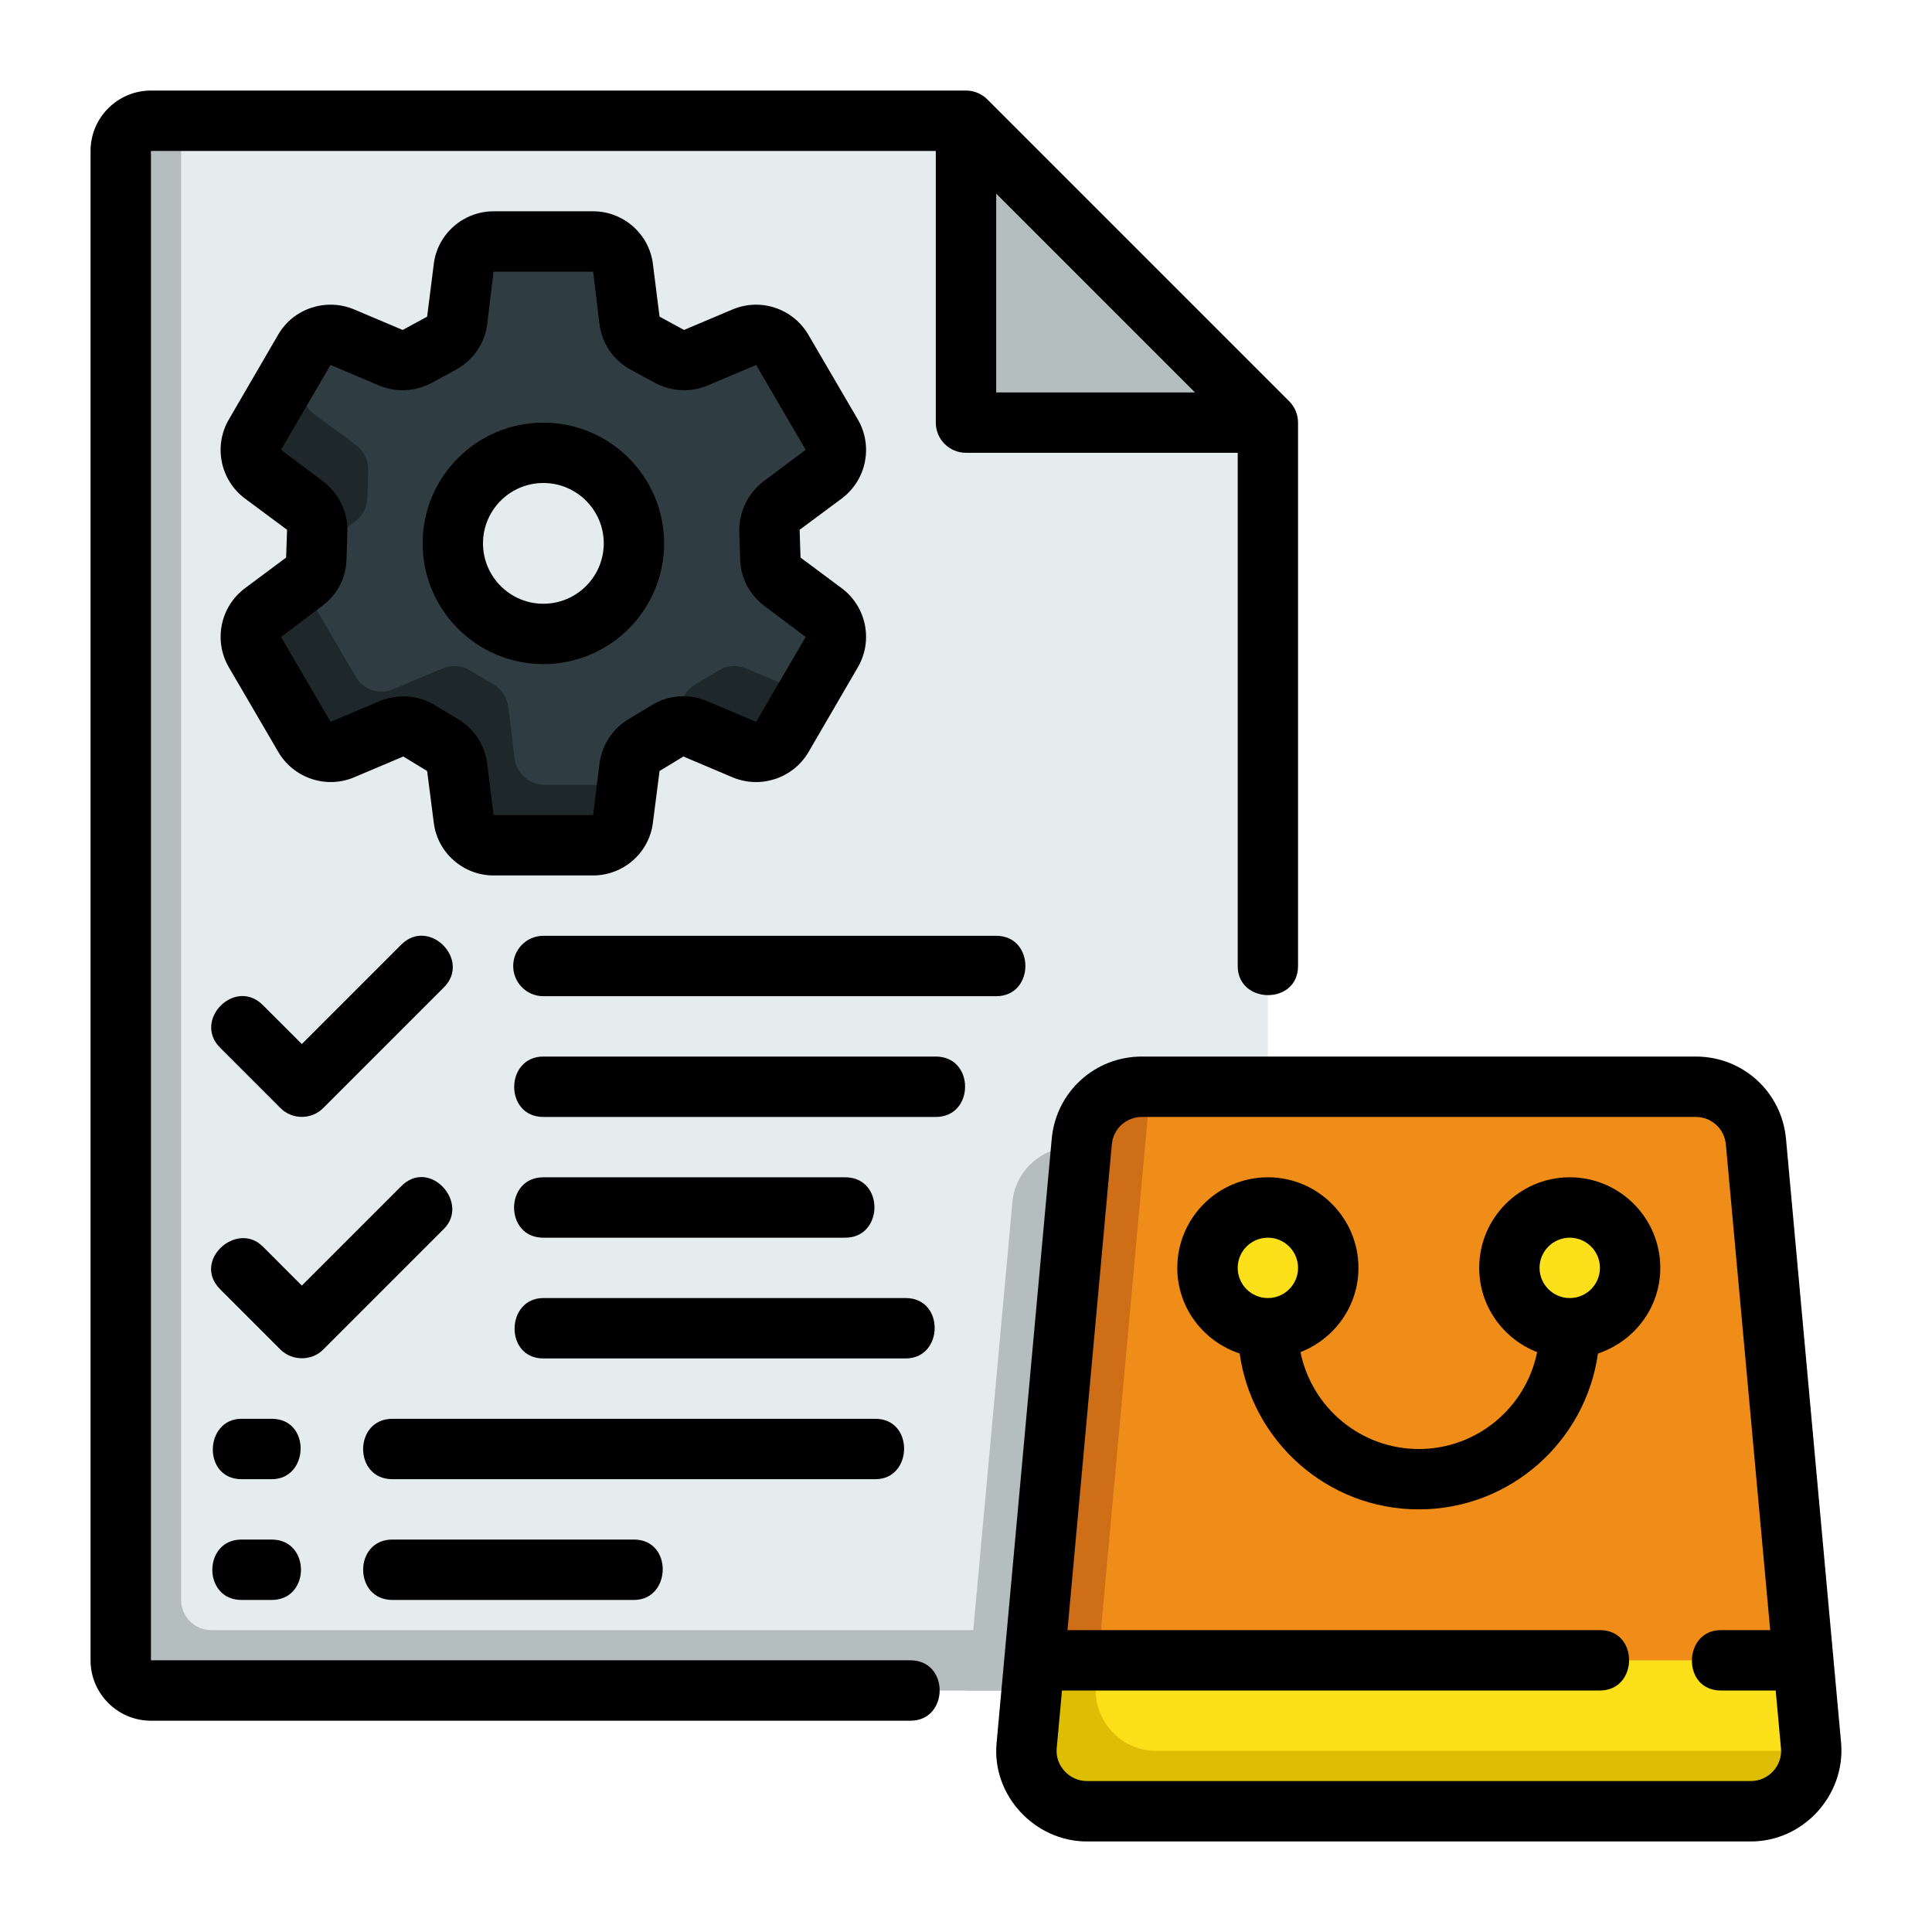
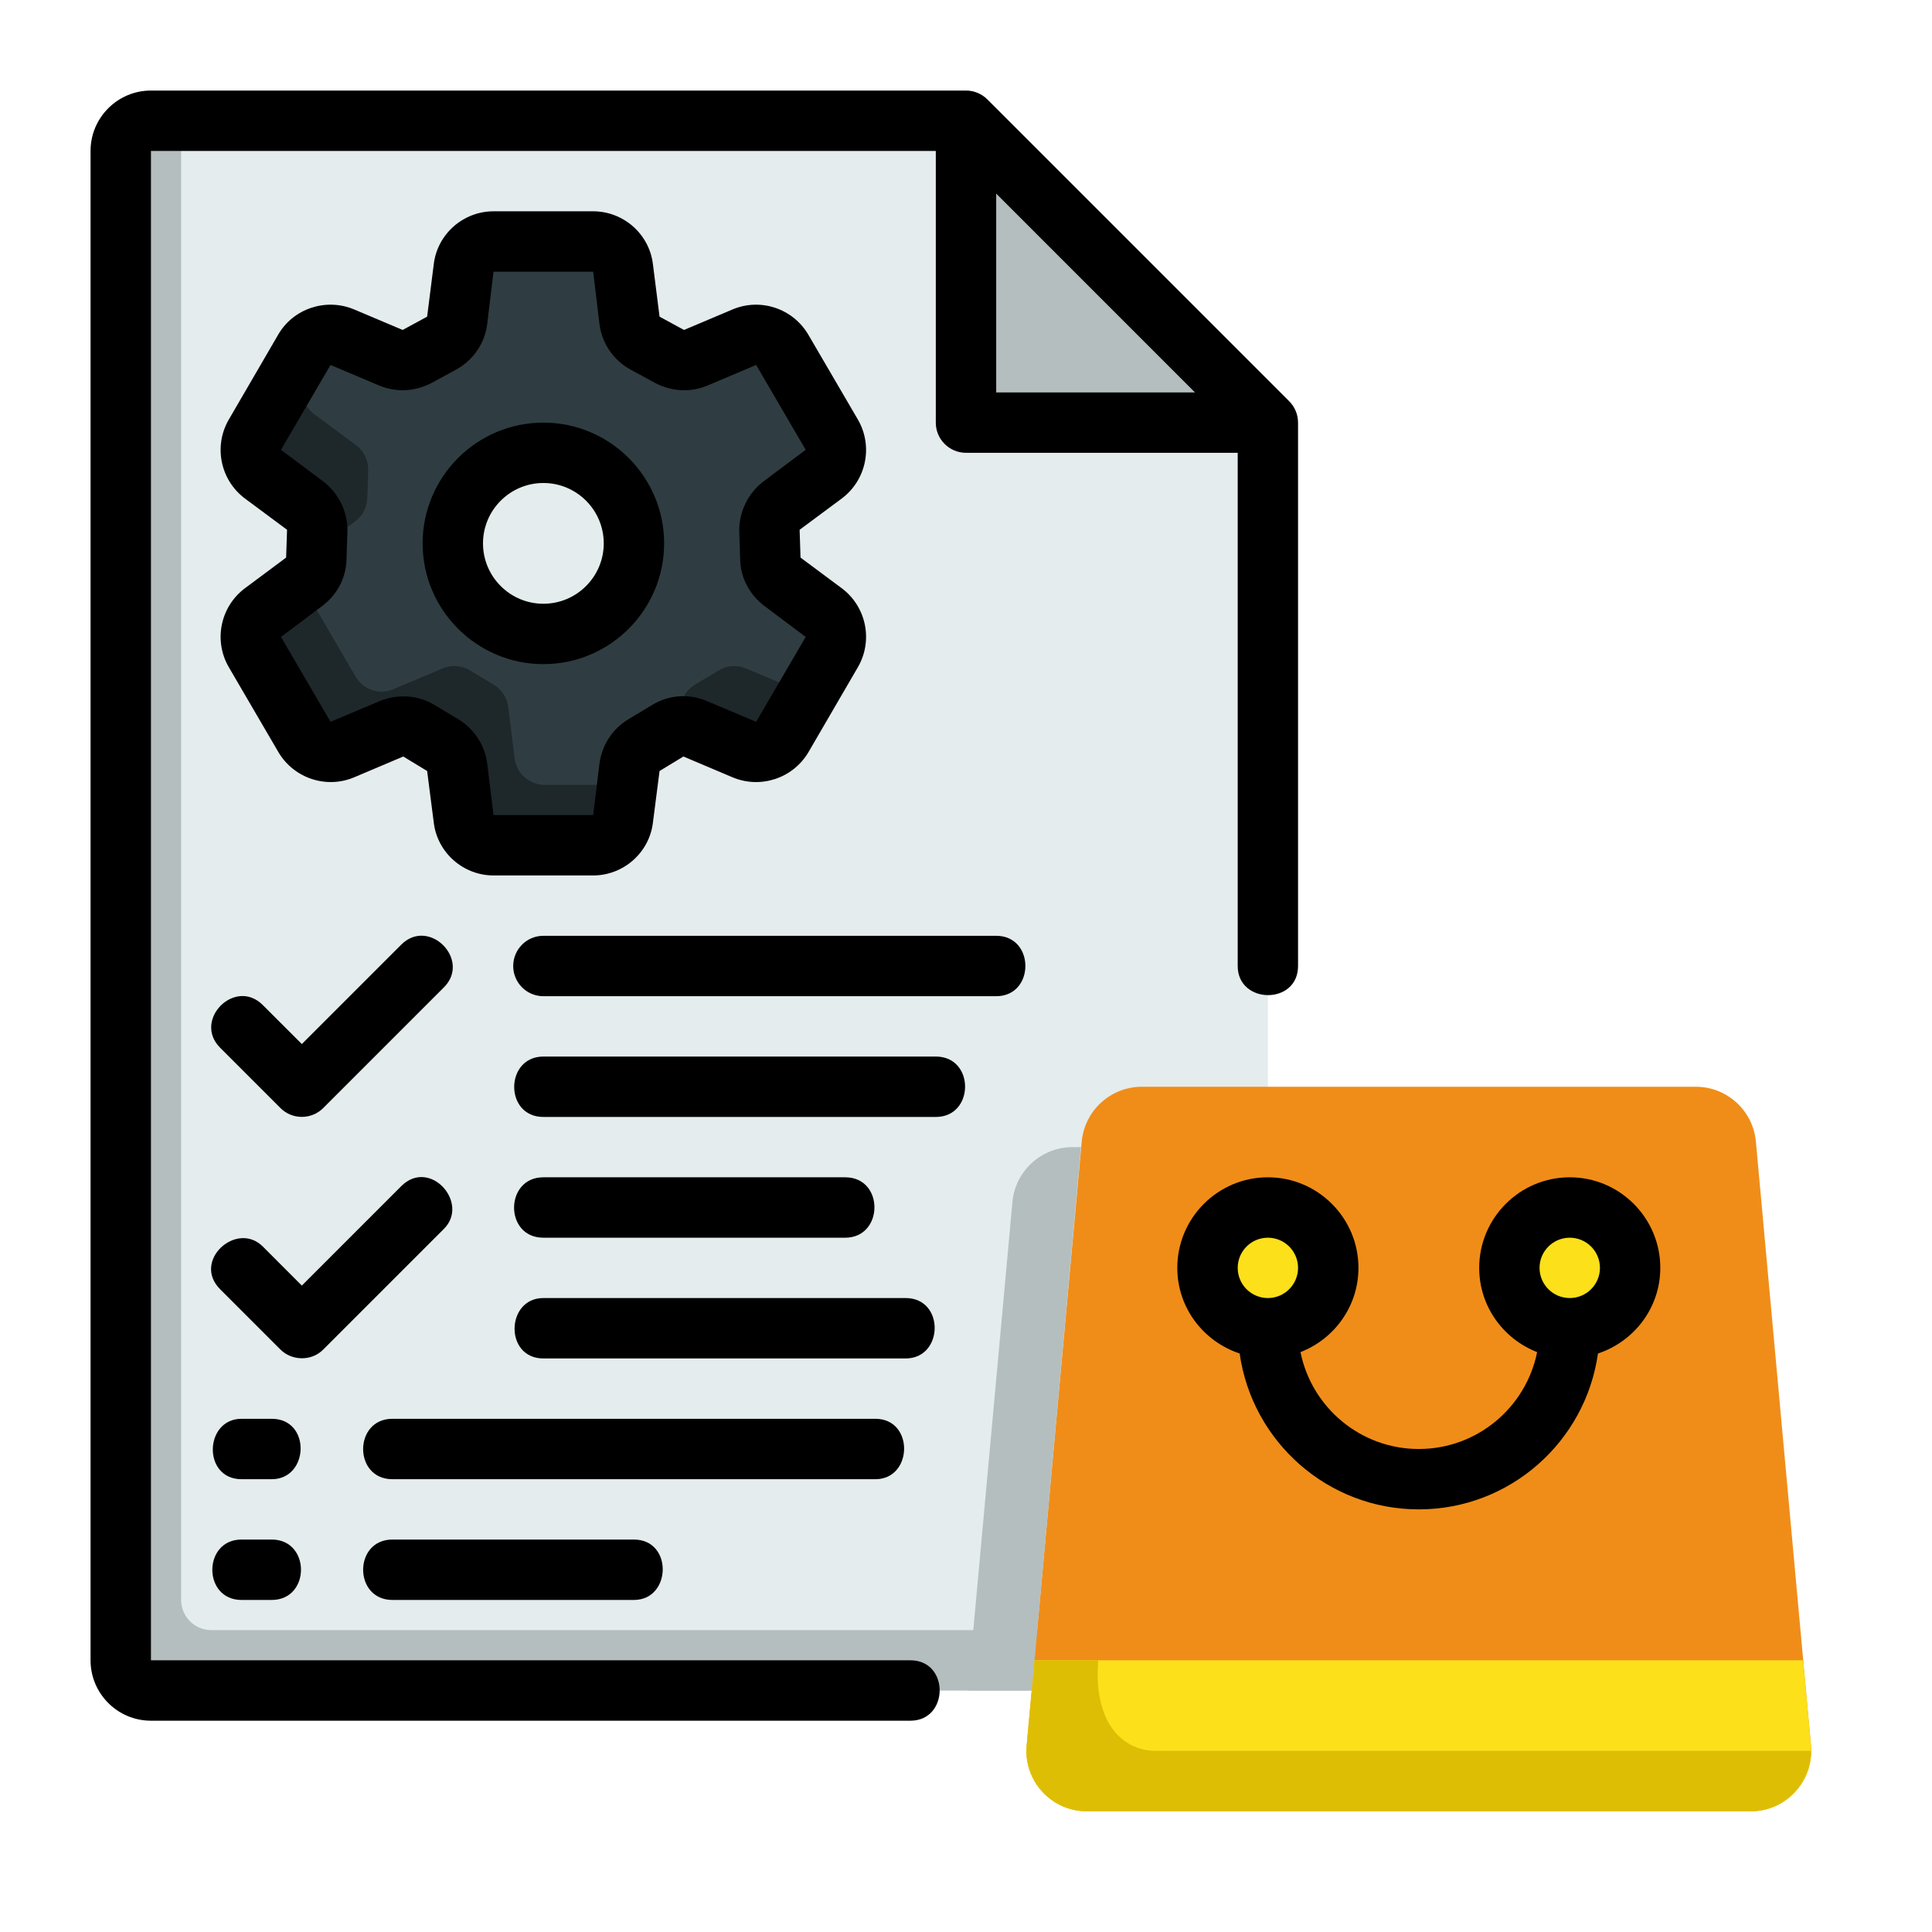
<svg xmlns="http://www.w3.org/2000/svg" width="60" height="60" viewBox="0 0 60 60" fill="none">
  <path d="M39.375 13.125V51.562C39.375 52.08 38.955 52.5 38.438 52.5H4.688C4.17 52.5 3.75 52.08 3.75 51.562V4.688C3.75 4.17 4.17 3.75 4.688 3.75H30L39.375 13.125Z" fill="#E4ECED" />
  <path d="M6.562 50.625C6.045 50.625 5.625 50.205 5.625 49.688V3.75H4.688C4.17 3.75 3.75 4.17 3.75 4.688V51.562C3.75 52.08 4.17 52.5 4.688 52.5H38.438C38.955 52.5 39.375 52.08 39.375 51.562V50.625H6.562Z" fill="#B4BEBF" />
  <path d="M30 3.75V13.125H39.375L30 3.75Z" fill="#B4BEBF" />
  <path d="M24.3 18.066C24.066 17.897 23.935 17.625 23.925 17.344L23.897 16.472C23.897 16.172 24.028 15.881 24.272 15.703L25.585 14.728C25.96 14.438 26.072 13.912 25.828 13.5L24.291 10.866C24.056 10.453 23.55 10.284 23.119 10.472L21.61 11.109C21.347 11.222 21.047 11.203 20.803 11.072L20.035 10.659C19.772 10.509 19.594 10.247 19.556 9.947L19.35 8.325C19.294 7.856 18.891 7.5 18.422 7.5H15.328C14.86 7.5 14.456 7.856 14.4 8.325L14.194 9.947C14.156 10.247 13.978 10.509 13.716 10.659L12.947 11.072C12.703 11.203 12.403 11.222 12.141 11.109L10.632 10.472C10.2 10.284 9.694 10.453 9.46 10.866L7.922 13.5C7.678 13.912 7.791 14.438 8.166 14.728L9.478 15.703C9.722 15.881 9.853 16.172 9.853 16.472L9.825 17.344C9.816 17.625 9.685 17.897 9.45 18.066L8.166 19.022C7.791 19.312 7.678 19.837 7.922 20.25L9.46 22.884C9.694 23.297 10.2 23.466 10.632 23.278L12.169 22.631C12.441 22.519 12.76 22.538 13.013 22.697L13.753 23.137C13.997 23.288 14.166 23.541 14.203 23.831L14.4 25.425C14.456 25.894 14.86 26.25 15.328 26.25H18.422C18.891 26.25 19.294 25.894 19.35 25.425L19.547 23.831C19.585 23.541 19.753 23.288 19.997 23.137L20.738 22.697C20.991 22.538 21.31 22.519 21.581 22.631L23.119 23.278C23.55 23.466 24.056 23.297 24.291 22.884L25.828 20.25C26.072 19.837 25.96 19.312 25.585 19.022L24.3 18.066ZM16.875 19.688C15.319 19.688 14.063 18.431 14.063 16.875C14.063 15.319 15.319 14.062 16.875 14.062C18.431 14.062 19.688 15.319 19.688 16.875C19.688 18.431 18.431 19.688 16.875 19.688Z" fill="#2F3D42" />
  <path d="M9.478 15.703C9.722 15.881 9.853 16.172 9.853 16.471L9.834 17.083L11.033 16.19C11.267 16.021 11.398 15.75 11.407 15.468L11.436 14.597C11.436 14.296 11.304 14.006 11.061 13.828L9.748 12.853C9.373 12.562 9.261 12.037 9.504 11.625L10.214 10.408C9.91 10.426 9.62 10.583 9.46 10.865L7.922 13.5C7.678 13.912 7.791 14.437 8.166 14.728L9.478 15.703Z" fill="#1E282B" />
  <path d="M24.702 21.403L23.164 20.756C22.892 20.644 22.573 20.662 22.32 20.822L21.58 21.262C21.336 21.412 21.167 21.666 21.13 21.956L21.051 22.595C21.229 22.561 21.412 22.561 21.582 22.631L23.119 23.278C23.551 23.465 24.057 23.297 24.291 22.884L25.119 21.466C24.979 21.474 24.837 21.462 24.702 21.403Z" fill="#1E282B" />
  <path d="M16.91 24.374C16.442 24.374 16.039 24.018 15.982 23.549L15.786 21.956C15.748 21.665 15.579 21.412 15.336 21.262L14.595 20.821C14.342 20.662 14.023 20.643 13.751 20.756L12.214 21.402C11.783 21.59 11.276 21.421 11.042 21.009L9.504 18.374C9.453 18.287 9.425 18.193 9.405 18.099L8.166 19.021C7.791 19.312 7.678 19.837 7.922 20.249L9.46 22.884C9.694 23.296 10.2 23.465 10.632 23.277L12.169 22.631C12.441 22.518 12.76 22.537 13.013 22.696L13.753 23.137C13.997 23.287 14.166 23.54 14.203 23.831L14.4 25.424C14.456 25.893 14.86 26.249 15.328 26.249H18.422C18.891 26.249 19.294 25.893 19.35 25.424L19.48 24.374H16.91Z" fill="#1E282B" />
  <path d="M54.375 56.25H33.75C32.653 56.25 31.791 55.312 31.882 54.219L33.594 35.455C33.683 34.489 34.492 33.75 35.462 33.75H52.663C53.633 33.75 54.443 34.489 54.531 35.455L56.243 54.219C56.335 55.312 55.472 56.25 54.375 56.25Z" fill="#F08D18" />
  <path d="M33.57 35.625L32.042 52.5H30.055L31.442 37.331C31.527 36.366 32.342 35.625 33.308 35.625H33.57Z" fill="#B4BEBF" />
-   <path d="M35.729 33.75L34.107 51.562H32.129L33.591 35.456C33.685 34.491 34.491 33.75 35.466 33.75H35.729Z" fill="#CE6E17" />
  <path d="M56.242 54.216C56.336 55.312 55.473 56.25 54.377 56.25H33.752C32.655 56.25 31.792 55.312 31.886 54.216L32.13 51.562H55.998L56.242 54.216Z" fill="#FCE01A" />
  <path d="M48.75 41.25C49.785 41.25 50.625 40.41 50.625 39.375C50.625 38.34 49.785 37.5 48.75 37.5C47.715 37.5 46.875 38.34 46.875 39.375C46.875 40.41 47.715 41.25 48.75 41.25Z" fill="#FCE01A" />
  <path d="M39.375 41.25C40.41 41.25 41.25 40.41 41.25 39.375C41.25 38.34 40.41 37.5 39.375 37.5C38.34 37.5 37.5 38.34 37.5 39.375C37.5 40.41 38.34 41.25 39.375 41.25Z" fill="#FCE01A" />
-   <path d="M56.242 54.375C56.242 55.397 55.417 56.25 54.377 56.25H33.752C32.655 56.25 31.792 55.312 31.886 54.216L32.13 51.562H34.108L34.033 52.341C33.948 53.438 34.811 54.375 35.908 54.375H56.242Z" fill="#DDBE05" />
+   <path d="M56.242 54.375C56.242 55.397 55.417 56.25 54.377 56.25H33.752C32.655 56.25 31.792 55.312 31.886 54.216L32.13 51.562H34.108C33.948 53.438 34.811 54.375 35.908 54.375H56.242Z" fill="#DDBE05" />
  <path d="M28.275 51.562H4.688V4.688H29.062V13.125C29.062 13.643 29.482 14.062 30 14.062H38.438V30C38.438 31.194 40.312 31.218 40.312 30V13.125C40.312 12.876 40.214 12.638 40.038 12.462L30.663 3.087C30.487 2.911 30.249 2.812 30 2.812H4.688C3.654 2.812 2.812 3.653 2.812 4.688V51.562C2.812 52.597 3.654 53.438 4.688 53.438H28.275C29.477 53.438 29.492 51.562 28.275 51.562ZM30.938 6.013L37.112 12.188H30.938V6.013Z" fill="black" />
  <path d="M48.75 36.562C47.199 36.562 45.938 37.824 45.938 39.375C45.938 40.568 46.687 41.583 47.737 41.991C47.392 43.705 45.877 45 44.062 45C42.248 45 40.733 43.705 40.388 41.991C41.438 41.583 42.188 40.568 42.188 39.375C42.188 37.824 40.926 36.562 39.375 36.562C37.824 36.562 36.562 37.824 36.562 39.375C36.562 40.618 37.378 41.663 38.499 42.034C38.882 44.765 41.227 46.875 44.062 46.875C46.898 46.875 49.243 44.765 49.626 42.034C50.747 41.663 51.562 40.618 51.562 39.375C51.562 37.824 50.301 36.562 48.75 36.562ZM39.375 38.438C39.892 38.438 40.312 38.858 40.312 39.375C40.312 39.892 39.892 40.312 39.375 40.312C38.858 40.312 38.438 39.892 38.438 39.375C38.438 38.858 38.858 38.438 39.375 38.438ZM48.75 40.312C48.233 40.312 47.812 39.892 47.812 39.375C47.812 38.858 48.233 38.438 48.75 38.438C49.267 38.438 49.688 38.858 49.688 39.375C49.688 39.892 49.267 40.312 48.75 40.312Z" fill="black" />
-   <path d="M55.466 35.37C55.333 33.912 54.128 32.812 52.664 32.812H35.463C33.999 32.812 32.794 33.912 32.662 35.37C32.662 35.37 30.95 54.125 30.949 54.142C30.801 55.759 32.138 57.188 33.751 57.188H54.376C56.006 57.188 57.312 55.753 57.178 54.134L55.466 35.37ZM55.064 55.009C54.892 55.195 54.646 55.312 54.376 55.312C54.376 55.312 33.874 55.312 33.752 55.312C33.215 55.312 32.772 54.841 32.816 54.304L32.981 52.5H49.688C50.882 52.5 50.907 50.625 49.689 50.625H33.152L34.529 35.54C34.573 35.054 34.975 34.688 35.463 34.688H52.664C53.152 34.688 53.554 35.054 53.598 35.54L54.975 50.625C54.975 50.625 53.445 50.625 53.439 50.625C52.268 50.625 52.223 52.5 53.439 52.5H55.146C55.146 52.5 55.31 54.295 55.31 54.297C55.335 54.569 55.236 54.823 55.064 55.009Z" fill="black" />
  <path d="M16.875 13.125C14.807 13.125 13.125 14.807 13.125 16.875C13.125 18.943 14.807 20.625 16.875 20.625C18.943 20.625 20.625 18.943 20.625 16.875C20.625 14.807 18.943 13.125 16.875 13.125ZM16.875 18.75C15.841 18.75 15 17.909 15 16.875C15 15.841 15.841 15 16.875 15C17.909 15 18.75 15.841 18.75 16.875C18.75 17.909 17.909 18.75 16.875 18.75Z" fill="black" />
  <path d="M8.711 34.413C9.074 34.776 9.671 34.778 10.036 34.413L13.786 30.663C14.639 29.811 13.322 28.476 12.461 29.337L9.374 32.424C9.374 32.424 8.166 31.216 8.161 31.212C7.299 30.35 5.98 31.682 6.836 32.538C6.836 32.538 8.711 34.413 8.711 34.413Z" fill="black" />
  <path d="M10.037 41.913C10.037 41.913 13.772 38.178 13.787 38.163C14.593 37.357 13.347 35.952 12.461 36.837L9.374 39.925C9.374 39.925 8.165 38.715 8.162 38.712C7.352 37.902 5.955 39.156 6.836 40.038L8.711 41.913C9.054 42.255 9.662 42.288 10.037 41.913Z" fill="black" />
  <path d="M31.844 30C31.845 29.531 31.543 29.062 30.938 29.062H16.875C16.357 29.062 15.938 29.482 15.938 30C15.938 30.518 16.357 30.938 16.875 30.938H30.938C31.541 30.938 31.844 30.469 31.844 30Z" fill="black" />
  <path d="M29.063 32.812C29.063 32.812 16.929 32.812 16.876 32.812C15.676 32.812 15.657 34.688 16.875 34.688H29.063C30.269 34.688 30.28 32.812 29.063 32.812Z" fill="black" />
  <path d="M26.249 36.562C26.249 36.562 16.912 36.562 16.874 36.562C15.669 36.562 15.655 38.438 16.874 38.438H26.248C27.45 38.438 27.469 36.562 26.249 36.562Z" fill="black" />
  <path d="M29.027 41.25C29.032 40.781 28.735 40.312 28.125 40.312C28.125 40.312 16.925 40.312 16.875 40.312C15.707 40.312 15.658 42.188 16.875 42.188H28.125C28.718 42.188 29.023 41.718 29.027 41.25Z" fill="black" />
  <path d="M8.439 44.062C8.439 44.062 7.504 44.062 7.501 44.062C6.341 44.062 6.283 45.938 7.501 45.938H8.439C9.604 45.938 9.666 44.062 8.439 44.062Z" fill="black" />
  <path d="M8.438 47.812C8.438 47.812 7.506 47.812 7.501 47.812C6.295 47.812 6.288 49.688 7.501 49.688H8.438C9.649 49.688 9.652 47.812 8.438 47.812Z" fill="black" />
  <path d="M12.187 47.812C10.973 47.813 10.976 49.688 12.187 49.688H19.687C20.856 49.688 20.904 47.812 19.687 47.812C19.687 47.812 12.217 47.812 12.187 47.812Z" fill="black" />
  <path d="M28.078 44.999C28.082 44.531 27.79 44.062 27.186 44.062C27.186 44.062 12.245 44.062 12.186 44.062C10.979 44.062 10.97 45.938 12.186 45.938H27.186C27.771 45.938 28.073 45.468 28.078 44.999Z" fill="black" />
  <path d="M26.643 13.031L25.105 10.397C24.627 9.581 23.624 9.244 22.752 9.609L21.243 10.247L20.483 9.834L20.277 8.203C20.165 7.266 19.358 6.562 18.421 6.562H15.327C14.39 6.562 13.583 7.266 13.471 8.203L13.265 9.834L12.505 10.247L10.996 9.609C10.124 9.244 9.111 9.581 8.643 10.387L7.105 13.031C6.627 13.856 6.843 14.906 7.602 15.478L8.915 16.453L8.886 17.316L7.602 18.272C6.843 18.844 6.627 19.894 7.105 20.719L8.643 23.353C9.121 24.169 10.133 24.506 10.996 24.141L12.524 23.494L13.265 23.944L13.471 25.547C13.583 26.484 14.39 27.188 15.327 27.188H18.421C19.358 27.188 20.165 26.484 20.277 25.547L20.483 23.944L21.224 23.494L22.752 24.141C23.624 24.506 24.627 24.169 25.105 23.363L26.643 20.719C27.121 19.894 26.905 18.844 26.146 18.272L24.861 17.316L24.833 16.453L26.146 15.478C26.905 14.906 27.121 13.856 26.643 13.031ZM23.708 14.953C23.23 15.319 22.949 15.891 22.958 16.5L22.986 17.363C22.996 17.944 23.277 18.469 23.736 18.816L25.021 19.781L23.483 22.416L21.946 21.769C21.393 21.534 20.765 21.581 20.258 21.891L19.508 22.341C19.021 22.641 18.693 23.137 18.618 23.709L18.421 25.312H15.327L15.13 23.709C15.055 23.137 14.727 22.641 14.24 22.341C14.24 22.341 13.491 21.892 13.49 21.891C12.974 21.581 12.354 21.548 11.802 21.769L10.265 22.416L8.727 19.781L10.011 18.816C10.471 18.469 10.752 17.944 10.761 17.363L10.79 16.5C10.799 15.891 10.518 15.319 10.04 14.953L8.727 13.969L10.265 11.334L11.774 11.972C12.308 12.197 12.89 12.159 13.396 11.897L14.155 11.484C14.69 11.194 15.055 10.669 15.13 10.069L15.327 8.438H18.421L18.618 10.069C18.693 10.669 19.058 11.194 19.593 11.484L20.352 11.897C20.858 12.159 21.449 12.197 21.974 11.972L23.483 11.334L25.021 13.969L23.708 14.953Z" fill="black" />
</svg>